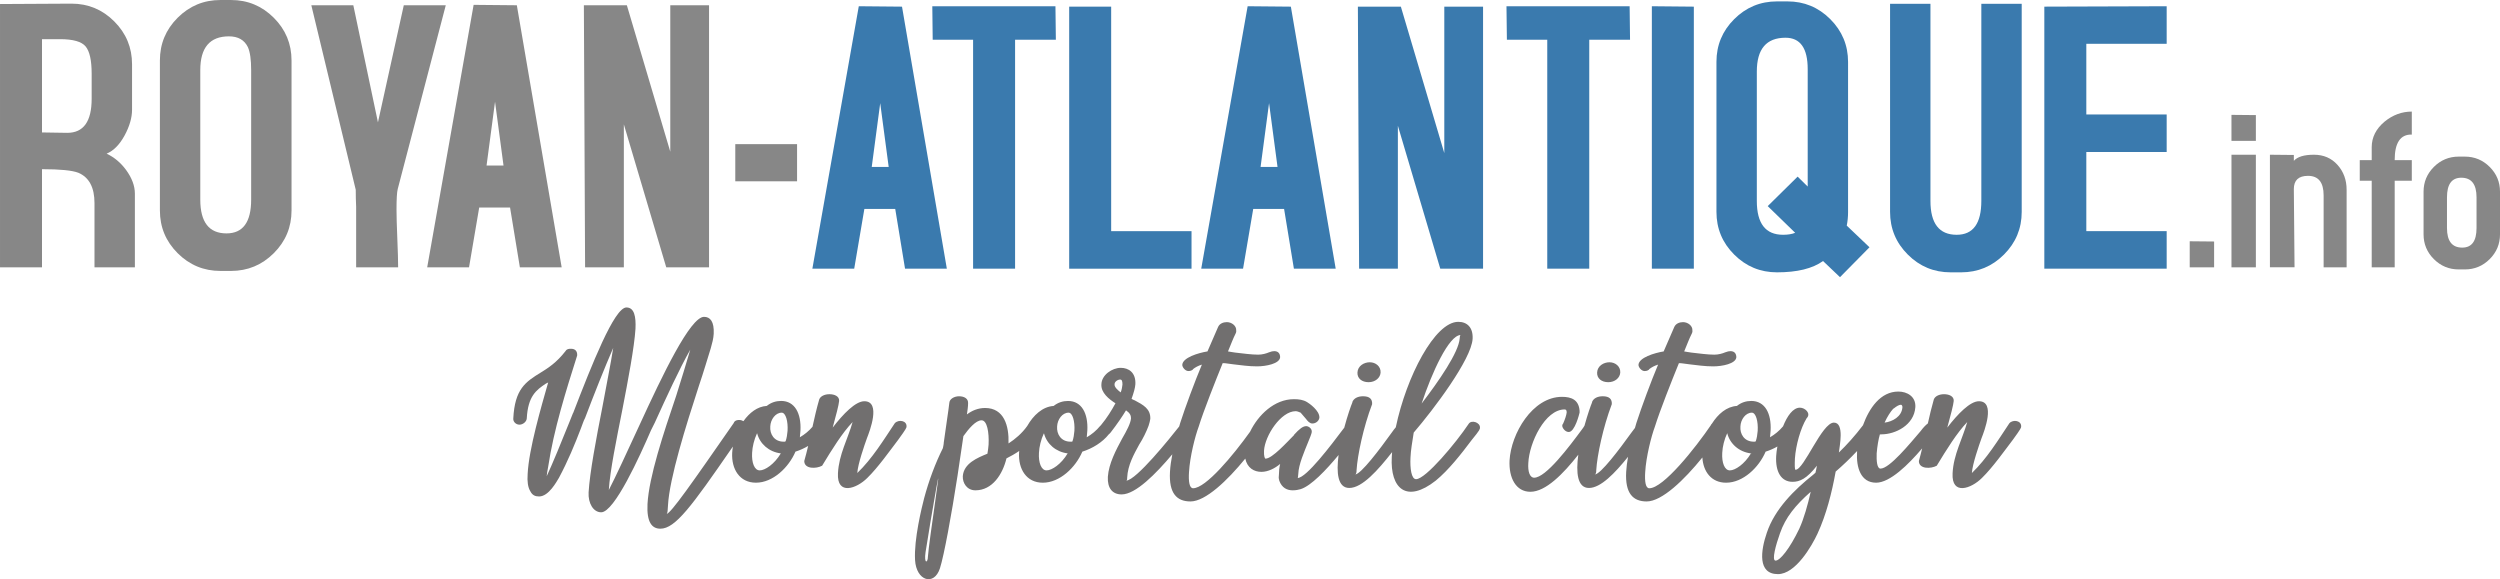
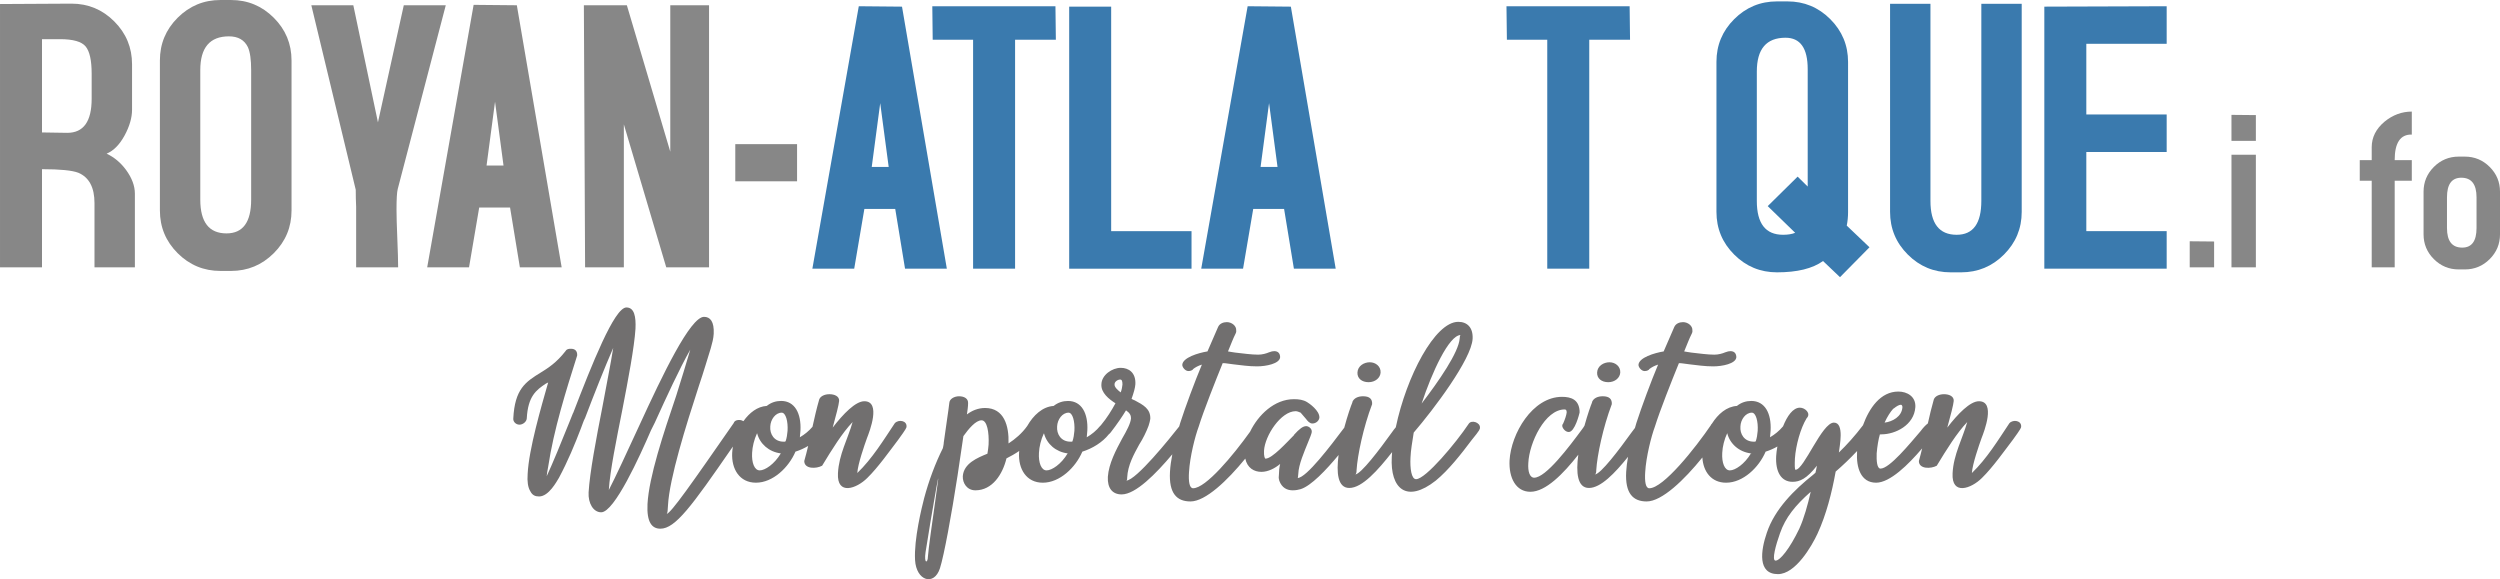
<svg xmlns="http://www.w3.org/2000/svg" version="1.1" id="Calque_1" x="0px" y="0px" width="300px" height="69.505px" viewBox="13.038 10.102 300 69.505" enable-background="new 13.038 10.102 300 69.505" xml:space="preserve">
  <g id="Calque_1_1_">
    <g>
      <path fill="#716F6F" d="M120.413,60.888c-1.336,2.004-2.707,4.254-4.5,5.977c0.071-1.09,0.844-3.305,1.16-4.184    c0.317-0.809,1.723-4.43-0.316-4.43c-1.055,0-2.531,1.512-3.797,3.164c0.387-1.407,0.738-2.743,0.773-3.199    c0.036-0.564-0.563-0.809-1.16-0.809s-1.09,0.246-1.23,0.632c-0.314,1.082-0.563,2.179-0.806,3.279    c-0.463,0.535-0.958,0.93-1.515,1.256c0.035-0.317,0.035-0.493,0.07-0.809c0.105-2.039-0.668-3.55-2.321-3.55    c-0.597,0-1.195,0.176-1.722,0.598c-1.117,0.065-2.081,0.816-2.799,1.83c-0.146-0.09-0.323-0.144-0.508-0.144    c-0.141,0-0.492,0-0.668,0.353l0.07-0.071c-5.133,7.385-7.559,10.864-8.121,11.005c0.14-0.069,0.14-0.527,0.175-1.056    c0.176-3.234,2.145-9.528,3.692-14.275c0.598-1.758,1.055-3.34,1.442-4.57c0.175-0.633,0.316-1.125,0.351-1.723    c0.071-1.476-0.422-2.038-1.16-2.038c-1.653,0-4.993,6.995-7.77,13.043c-1.477,3.199-2.918,6.329-3.657,7.735    c0.141-2.285,0.915-6.048,1.617-9.599c0.704-3.621,1.442-7.523,1.583-9.74c0.07-1.476-0.141-2.565-1.09-2.565    c-1.442,0-4.149,6.855-6.399,12.692v-0.036l-0.422,1.056c-0.879,2.216-2.145,5.273-2.743,6.54c0.035-0.281,0.07-0.669,0.175-1.125    c0.668-4.466,2.145-9.142,3.481-13.361c0.035-0.492-0.211-0.809-0.738-0.809c-0.252,0-0.499,0.014-0.649,0.267    c-1.084,1.391-2.063,2.021-2.973,2.581c-1.828,1.125-3.129,1.969-3.305,5.521c-0.035,0.386,0.316,0.739,0.739,0.739    c0.421,0,0.844-0.353,0.878-0.739c0.141-2.672,1.125-3.41,2.286-4.184L78.817,56c-0.843,2.954-2.32,8.016-2.461,10.97    c-0.07,0.915,0.035,1.618,0.317,2.075c0.246,0.492,0.597,0.632,1.055,0.632c1.159,0,2.109-1.792,2.39-2.25    c1.055-1.969,1.899-4.007,2.637-5.941c0.176-0.422,0.281-0.843,0.493-1.23c1.054-2.778,2.32-5.978,3.375-8.404    c-0.317,2.039-0.844,4.571-1.301,7.102c-0.738,3.763-1.512,7.839-1.653,10.231c-0.07,1.301,0.563,2.392,1.512,2.392    c1.582,0,4.641-6.752,5.977-9.846l0.457-0.914c1.407-3.094,2.954-6.469,4.254-8.753c-0.491,1.721-1.09,3.585-1.687,5.52    c-1.547,4.571-3.27,9.739-3.446,13.009c-0.105,2.179,0.527,2.952,1.547,2.952c1.793,0,3.763-2.707,8.544-9.634    c0.052-0.068,0.105-0.145,0.159-0.218c-0.044,0.254-0.076,0.505-0.087,0.745c-0.105,1.935,0.879,3.587,2.848,3.587    c2.039,0,3.938-1.828,4.747-3.727c0.524-0.165,1.04-0.397,1.521-0.682c-0.143,0.604-0.295,1.206-0.467,1.807    c0,0.983,1.442,0.949,2.145,0.563c1.195-1.969,2.391-3.904,3.656-5.24c-0.563,2.005-1.652,3.903-1.758,6.153    c-0.14,2.708,2.251,1.828,3.516,0.562c1.301-1.265,2.708-3.269,3.728-4.604c0.949-1.301,0.984-1.441,0.984-1.547    C121.89,60.571,120.87,60.395,120.413,60.888z M106.842,59.622c0.492,0,0.773,1.055,0.703,2.18    c-0.033,0.434-0.103,0.868-0.23,1.243c-0.03,0.016-0.057,0.039-0.087,0.059h-0.139c-1.16,0-1.688-0.915-1.618-1.829    C105.506,60.43,106.103,59.622,106.842,59.622z M104.205,66.548c-0.633,0-0.984-0.914-0.914-2.11    c0.035-0.729,0.242-1.595,0.585-2.328c0.007-0.001,0.013-0.002,0.02-0.005c0.324,1.25,1.4,2.218,2.824,2.401    c0.004,0.003,0.007,0.008,0.011,0.012C105.957,65.813,104.837,66.548,104.205,66.548z" />
      <path fill="#716F6F" d="M177.268,55.965c0.809,0,1.406-0.527,1.442-1.161c0.036-0.739-0.598-1.23-1.3-1.23    c-0.669,0-1.442,0.422-1.478,1.23C175.897,55.507,176.461,55.965,177.268,55.965z" />
      <path fill="#716F6F" d="M189.258,60.992c-1.477,2.216-5.133,6.611-6.293,6.611c-0.563,0-0.738-1.301-0.668-2.603    c0.036-0.878,0.211-1.863,0.387-2.988c2.39-2.778,6.926-8.791,7.068-11.251c0.069-1.336-0.633-2.039-1.723-2.039    c-2.811,0-6.227,6.577-7.496,12.655c-0.14,0.162-0.299,0.365-0.486,0.635c-1.442,2.005-3.691,4.994-4.395,5.029    c0.141-0.036,0.175-0.282,0.175-0.527c0.106-1.759,0.809-5.134,1.865-7.912c0.035-0.597-0.281-0.949-1.09-0.949    c-0.562,0-1.125,0.21-1.3,0.738l0.036-0.035c-0.181,0.417-0.604,1.627-0.992,3.078l-0.099,0.122    c-1.478,1.968-4.43,5.871-5.485,5.907c0.035-0.036,0.035-0.176,0.07-0.493c0.035-1.125,0.738-2.707,1.16-3.762    c0.211-0.492,0.458-1.125,0.458-1.267c0.036-0.422-0.386-0.701-0.668-0.701c-0.387,0-0.809,0.316-1.477,1.054h0.036    c-0.845,0.845-2.637,2.847-3.446,2.847c-0.071,0-0.211-0.28-0.177-0.949c0.105-1.828,2.04-4.747,3.798-4.747    c0.14,0,0.386,0.071,0.598,0.177l0.633,0.738c0.21,0.281,0.457,0.563,0.773,0.563c0.458,0,0.809-0.352,0.844-0.704    c0.036-0.843-1.231-1.722-1.477-1.863c-0.458-0.281-0.984-0.352-1.583-0.352c-2.348,0-4.292,1.905-5.256,3.903    c-2.044,2.858-5.313,6.785-6.838,6.785c-0.457,0-0.563-0.844-0.492-1.934c0.105-1.863,0.738-4.325,1.16-5.45    c0.598-1.933,2.039-5.554,2.883-7.629c0.457,0,0.562,0.07,1.266,0.141c0.914,0.106,1.863,0.246,2.848,0.246    c1.09,0,2.708-0.316,2.778-1.088c0-0.423-0.211-0.739-0.703-0.739c-0.175,0-0.351,0.036-0.633,0.142    c-0.316,0.139-0.808,0.28-1.3,0.28c-0.774,0-1.828-0.142-2.742-0.247c-0.387-0.035-0.563-0.106-0.878-0.141    c0.457-1.09,0.562-1.441,0.914-2.144c0.106-0.211,0.07-0.316,0.07-0.388c0.036-0.527-0.527-0.983-1.125-0.983    c-0.422,0-0.879,0.176-1.055,0.598l-1.266,2.917c-1.09,0.176-2.988,0.739-3.024,1.618c0,0.28,0.352,0.738,0.738,0.738    c0.281,0,0.457-0.105,0.563-0.211h-0.036c0.317-0.247,0.633-0.422,1.09-0.563c-0.844,2.005-2.004,5.134-2.601,6.998    c-0.039,0.132-0.082,0.28-0.125,0.428c-1.141,1.451-5.145,6.43-6.346,6.498c0.07-0.036,0.105-0.105,0.105-0.353    c0.071-1.512,0.809-2.813,1.441-3.972c0.458-0.704,0.879-1.583,1.125-2.25c0.105-0.282,0.176-0.633,0.211-0.844    c0.035-1.195-0.809-1.652-1.934-2.25l0.035,0.035l-0.351-0.175c0.281-0.809,0.422-1.301,0.457-1.758    c0.071-1.406-0.808-1.969-1.758-1.969c-1.019,0-2.285,0.844-2.319,1.969c-0.071,1.02,0.914,1.794,1.688,2.286    c-0.458,0.844-1.02,1.758-1.723,2.602c-0.019,0.019-0.031,0.038-0.047,0.057c-0.019,0.017-0.041,0.028-0.058,0.049    c-0.493,0.597-1.02,1.019-1.618,1.371c0.035-0.317,0.035-0.493,0.071-0.809c0.105-2.038-0.668-3.55-2.321-3.55    c-0.598,0-1.195,0.176-1.722,0.598c-1.323,0.079-2.435,1.111-3.174,2.411c-0.628,0.885-1.45,1.573-2.241,2.088    c0.07-2.11-0.528-4.254-2.813-4.254c-0.843,0-1.582,0.317-2.179,0.773c0.07-0.492,0.14-0.949,0.14-1.336    c0.035-0.563-0.457-0.843-1.089-0.843c-0.563,0-1.125,0.316-1.161,0.773c-0.106,0.984-0.386,2.672-0.668,4.782    c0,0.21-0.07,0.457-0.106,0.668c-0.914,1.828-1.687,3.902-2.25,6.012c-0.282,1.091-1.231,4.923-1.09,7.419    c0.14,2.496,2.285,3.164,2.988,0.985c0.492-1.548,1.371-6.33,2.11-11.111l0.703-4.747c0.633-0.878,1.477-1.898,2.18-1.898    c0.668,0,0.914,1.441,0.843,2.918c-0.034,0.352-0.07,0.737-0.14,1.09c-1.196,0.491-2.848,1.16-2.954,2.707    c-0.035,0.81,0.493,1.688,1.512,1.688c2.039,0,3.27-1.932,3.727-3.832c0.499-0.249,1.021-0.543,1.532-0.893    c-0.007,0.075-0.016,0.151-0.02,0.224c-0.106,1.935,0.879,3.587,2.848,3.587c2.039,0,3.938-1.828,4.746-3.727    c1.224-0.385,2.413-1.117,3.187-2.094c0.081-0.057,0.157-0.129,0.225-0.226c0.738-0.95,1.406-1.934,1.829-2.637    c0.457,0.316,0.598,0.598,0.598,0.949c-0.036,0.598-0.527,1.512-1.055,2.426c-0.739,1.372-1.617,3.024-1.723,4.605    c-0.07,1.371,0.563,2.109,1.653,2.109c1.683,0,4.108-2.469,6.083-4.814c-0.139,0.72-0.246,1.442-0.281,2.108    c-0.141,2.567,0.808,3.551,2.46,3.551c1.799,0,4.426-2.504,6.576-5.142c0.238,1.126,1.058,1.591,1.932,1.591    c0.811,0,1.618-0.422,2.251-0.949c-0.106,0.457-0.142,0.879-0.142,1.23c-0.036,0.316-0.036,0.492,0,0.668v-0.105l0.036,0.211    c0.317,0.879,0.95,1.161,1.617,1.161c0.422,0,0.669-0.071,0.95-0.142c1.262-0.397,3.05-2.284,4.552-4.096    c-0.281,2.127-0.11,3.955,1.285,3.955c1.546,0,3.433-2.127,5.139-4.301c-0.016,0.193-0.031,0.385-0.04,0.574    c-0.211,3.833,1.793,5.59,5.274,2.847c1.547-1.266,3.059-3.199,4.325-4.886c0.984-1.196,0.984-1.301,0.984-1.477    C190.664,60.781,189.575,60.43,189.258,60.992z M188.309,50.304c-0.071,0.036-0.105,0.211-0.105,0.387    c-0.106,1.688-2.532,5.168-4.572,7.84C184.863,54.804,186.903,50.339,188.309,50.304z M124.386,76.918    c0,0.739-0.492,0.915-0.281-0.562c0.281-1.793,0.879-5.415,1.301-7.77C126.215,64.157,124.527,74.916,124.386,76.918z     M141.263,59.622c0.492,0,0.773,1.055,0.703,2.18c-0.034,0.445-0.104,0.889-0.237,1.271c-0.025,0.012-0.054,0.019-0.082,0.031    h-0.138c-1.16,0-1.688-0.915-1.618-1.829C139.927,60.43,140.525,59.622,141.263,59.622z M138.626,66.548    c-0.633,0-0.984-0.914-0.914-2.11c0.035-0.724,0.24-1.582,0.579-2.312c0.011-0.001,0.021-0.003,0.032-0.003    c0.33,1.246,1.408,2.21,2.834,2.385l0.008-0.016c0.004,0.005,0.006,0.011,0.01,0.016h-0.018    C140.384,65.809,139.26,66.548,138.626,66.548z M146.784,56.211c0-0.316,0.387-0.563,0.668-0.563c0.21,0,0.281,0.176,0.281,0.598    c-0.035,0.276-0.071,0.586-0.205,0.929c-0.01,0.001-0.019,0.001-0.028,0.002C147.153,56.9,146.749,56.557,146.784,56.211z" />
      <path fill="#716F6F" d="M206.029,55.965c0.808,0,1.406-0.527,1.441-1.161c0.036-0.739-0.597-1.23-1.3-1.23    c-0.669,0-1.442,0.422-1.478,1.23C204.658,55.507,205.222,55.965,206.029,55.965z" />
      <path fill="#716F6F" d="M254.164,60.888c-1.336,2.004-2.707,4.254-4.501,5.977c0.071-1.09,0.845-3.305,1.161-4.184    c0.316-0.809,1.723-4.43-0.316-4.43c-1.056,0-2.532,1.512-3.797,3.164c0.387-1.407,0.739-2.743,0.774-3.199    c0.035-0.564-0.563-0.809-1.16-0.809c-0.597,0-1.09,0.246-1.23,0.632c-0.275,0.949-0.498,1.91-0.714,2.874    c-0.261,0.195-0.57,0.518-0.868,0.923c-1.301,1.511-3.727,4.5-4.817,4.5c-0.422,0-0.491-0.949-0.457-1.827    c0.07-0.844,0.21-1.689,0.387-2.286c0.175,0.036,0,0,0.211,0c1.617,0,3.903-1.089,4.043-3.27c0.071-1.266-0.985-1.863-2.039-1.863    c-2.149,0-3.498,1.993-4.246,4.047c-0.966,1.274-1.96,2.369-2.892,3.266c0.071-0.704,0.703-3.587-0.598-3.587    c-1.441,0-3.586,5.661-4.605,5.661c-0.105,0-0.105-0.598-0.071-1.371c0.106-1.547,0.669-3.622,1.407-4.817    c0.563-0.562-0.174-1.265-0.808-1.265c-0.837,0-1.53,1.004-2.024,2.24c-0.478,0.564-0.988,0.973-1.563,1.311    c0.036-0.317,0.036-0.493,0.069-0.809c0.106-2.038-0.667-3.55-2.32-3.55c-0.597,0-1.196,0.176-1.723,0.598    c-1.229,0.073-2.272,0.971-3.007,2.14c-0.043,0.039-0.087,0.081-0.122,0.144l0.07-0.069c-1.933,2.847-5.766,7.665-7.454,7.665    c-0.458,0-0.563-0.844-0.492-1.934c0.106-1.863,0.739-4.325,1.16-5.45c0.599-1.933,2.04-5.554,2.885-7.629    c0.456,0,0.562,0.07,1.265,0.14c0.914,0.106,1.863,0.246,2.848,0.246c1.089,0,2.708-0.316,2.778-1.088    c0-0.423-0.212-0.739-0.704-0.739c-0.176,0-0.352,0.036-0.633,0.142c-0.316,0.139-0.808,0.28-1.301,0.28    c-0.773,0-1.828-0.142-2.742-0.247c-0.386-0.035-0.563-0.106-0.879-0.141c0.458-1.09,0.563-1.441,0.915-2.144    c0.106-0.211,0.07-0.316,0.07-0.388c0.036-0.527-0.528-0.983-1.125-0.983c-0.422,0-0.879,0.176-1.055,0.598l-1.266,2.917    c-1.089,0.176-2.989,0.739-3.023,1.618c0,0.28,0.351,0.738,0.738,0.738c0.282,0,0.457-0.105,0.563-0.211h-0.036    c0.317-0.247,0.633-0.422,1.09-0.563c-0.844,2.005-2.004,5.134-2.603,6.998c-0.054,0.185-0.112,0.386-0.174,0.6    c-0.125,0.151-0.262,0.328-0.423,0.56c-1.442,2.006-3.691,4.993-4.395,5.028c0.14-0.035,0.175-0.282,0.175-0.528    c0.105-1.757,0.809-5.133,1.864-7.91c0.036-0.597-0.28-0.95-1.09-0.95c-0.563,0-1.125,0.211-1.3,0.739l0.036-0.036    c-0.17,0.394-0.555,1.49-0.925,2.828c-0.083,0.141-0.174,0.288-0.271,0.407c-1.583,2.144-4.361,5.836-5.766,5.836    c-0.529,0-0.774-0.738-0.703-1.759c0.105-2.426,2.003-6.433,4.359-6.433c0.142,0,0.247,0.07,0.247,0.352    c-0.036,0.353-0.211,0.844-0.423,1.335c-0.14,0.177-0.105,0.247-0.105,0.317c0,0.176,0.317,0.703,0.774,0.703    c0.738,0,1.265-2.179,1.3-2.321v-0.246c-0.106-1.301-0.984-1.652-2.11-1.652c-3.55,0-6.118,4.43-6.293,7.63    c-0.105,2.109,0.773,3.763,2.496,3.763c1.841,0,3.944-2.148,5.753-4.449c-0.289,2.143-0.123,3.991,1.279,3.991    c1.413,0,3.108-1.774,4.691-3.739c-0.111,0.619-0.194,1.233-0.225,1.807c-0.142,2.566,0.808,3.551,2.46,3.551    c1.831,0,4.515-2.593,6.684-5.277c0.097,1.683,1.069,3.027,2.844,3.027c2.04,0,3.938-1.828,4.747-3.727    c0.483-0.152,0.96-0.36,1.41-0.615c-0.076,0.421-0.125,0.813-0.145,1.142c-0.104,1.898,0.599,3.094,1.97,3.094    c0.844,0,1.688-0.353,2.918-1.934c-0.036,0.246-0.105,0.563-0.175,0.845l-0.281,0.246c-2.25,1.793-4.606,4.113-5.556,6.961    c-0.738,2.146-1.125,4.958,1.336,4.958c2.11,0,4.043-3.34,4.747-4.853c1.055-2.285,1.723-4.922,2.18-7.454    c0.812-0.695,1.698-1.534,2.572-2.466c-0.001,0.048-0.006,0.097-0.006,0.145c-0.105,1.795,0.422,3.658,2.285,3.658    c1.665,0,3.867-2.166,5.526-4.119c-0.123,0.507-0.248,1.012-0.392,1.518c0,0.983,1.442,0.949,2.145,0.563    c1.196-1.969,2.391-3.904,3.657-5.24c-0.563,2.005-1.652,3.903-1.757,6.153c-0.142,2.708,2.25,1.828,3.516,0.562    c1.3-1.265,2.707-3.269,3.728-4.604c0.949-1.301,0.983-1.441,0.983-1.547C255.641,60.571,254.621,60.395,254.164,60.888z     M223.257,59.622c0.493,0,0.775,1.055,0.704,2.18c-0.033,0.443-0.104,0.886-0.236,1.264c-0.006,0.002-0.012,0.002-0.018,0.004    c-0.035,0.012-0.067,0.021-0.101,0.033h-0.101c-1.161,0-1.688-0.915-1.618-1.829C221.922,60.43,222.519,59.622,223.257,59.622z     M220.621,66.548c-0.633,0-0.985-0.914-0.914-2.11c0.035-0.738,0.246-1.617,0.598-2.355c-0.001-0.005-0.001-0.009-0.001-0.013    c0.002,0,0.005,0,0.008,0c-0.002,0.004-0.005,0.008-0.007,0.014c0.316,1.266,1.405,2.25,2.847,2.426l0.017-0.035    c0.017,0.015,0.026,0.022,0.04,0.035h-0.057C222.379,65.809,221.254,66.548,220.621,66.548z M226.106,77.377    c-0.491,0,0.036-1.899,0.528-3.271c0.665-1.927,1.856-3.365,3.673-4.976c0.004,0.002,0.009,0.003,0.013,0.004    c-0.35,1.541-0.806,3.185-1.366,4.409C227.795,75.971,226.634,77.377,226.106,77.377z M240.276,59.13    c0.386-0.316,0.667-0.458,0.879-0.458c0.07,0,0.176,0.105,0.176,0.283c-0.07,1.149-1.211,1.746-2.121,1.858    c-0.005-0.005-0.01-0.01-0.014-0.015c0.315-0.695,0.696-1.285,1.045-1.667H240.276z" />
    </g>
    <path fill="#878787" d="M29.222,42.18h-4.845v-7.705c0-1.874-0.641-3.085-1.923-3.635c-0.737-0.291-2.196-0.436-4.376-0.436V42.18   h-5.039V10.586l8.577-0.048c2.002,0,3.714,0.712,5.136,2.136c1.421,1.423,2.132,3.138,2.132,5.144v5.436   c0,0.971-0.299,2.006-0.896,3.105c-0.598,1.1-1.316,1.828-2.156,2.184c0.904,0.421,1.679,1.068,2.326,1.941   c0.71,0.971,1.066,1.926,1.066,2.864V42.18z M24.037,21.956v-3.017c0-1.591-0.241-2.677-0.722-3.261   c-0.48-0.583-1.505-0.876-3.075-0.876h-2.163v11.193l3.027,0.048C23.06,26.044,24.037,24.681,24.037,21.956" />
    <path fill="#878787" d="M48.022,35.357c0,2.001-0.711,3.71-2.132,5.129c-1.422,1.418-3.133,2.128-5.136,2.128h-1.26   c-2.003,0-3.715-0.709-5.137-2.128c-1.421-1.419-2.131-3.128-2.131-5.129V17.359c0-1.999,0.71-3.709,2.131-5.128   c1.422-1.418,3.133-2.128,5.137-2.128h1.26c2.003,0,3.714,0.71,5.136,2.128c1.421,1.419,2.132,3.13,2.132,5.128V35.357z    M43.177,34.055V18.517c0-1.254-0.13-2.171-0.388-2.75c-0.42-0.868-1.179-1.303-2.277-1.303c-2.293,0-3.44,1.352-3.44,4.054v15.539   c0,2.703,1.05,4.053,3.15,4.053C42.191,38.108,43.177,36.758,43.177,34.055" />
    <path fill="#878787" d="M66.531,10.732L60.767,32.78c-0.099,0.387-0.147,1.21-0.147,2.471c0,0.775,0.032,1.938,0.097,3.488   c0.065,1.551,0.097,2.698,0.097,3.441h-5.039v-7.269c-0.032-0.646-0.048-1.324-0.048-2.035l-5.33-22.144h5.039l2.956,14.052   l3.101-14.052H66.531z" />
    <path fill="#878787" d="M80.438,42.18h-5.015l-1.177-7.172h-3.704l-1.22,7.172h-5.02l5.571-31.496l5.186,0.049L80.438,42.18z    M73.46,29.969l-1.018-7.656l-1.017,7.656H73.46z" />
    <polygon fill="#878787" points="98.124,42.18 92.987,42.18 87.9,25.026 87.9,42.18 83.249,42.18 83.103,10.732 88.26,10.732    93.472,28.307 93.472,10.732 98.124,10.732  " />
    <rect x="101.272" y="27.4" fill="#878787" width="7.414" height="4.458" />
    <polygon fill="#878787" points="278.731,42.18 275.804,42.18 275.804,39.055 278.731,39.083  " />
    <path fill="#878787" d="M283.742,27.01h-2.928v-3.124l2.928,0.028V27.01z M283.742,42.179h-2.927V28.669h2.927V42.179z" />
-     <path fill="#878787" d="M294.632,32.874v9.305h-2.759v-8.63c0-1.564-0.624-2.346-1.874-2.346c-1.133,0-1.7,0.53-1.7,1.591   l0.084,9.384h-2.954V28.669l2.87,0.029v0.703c0.431-0.487,1.233-0.732,2.411-0.732c1.157,0,2.101,0.407,2.83,1.22   C294.268,30.702,294.632,31.697,294.632,32.874" />
    <path fill="#878787" d="M302.456,31.794h-2.055V42.18h-2.758V31.794h-1.435v-2.477h1.435v-1.548c0-1.182,0.513-2.204,1.54-3.067   c0.987-0.807,2.079-1.21,3.272-1.21v2.758c-1.369-0.037-2.055,0.985-2.055,3.068h2.055V31.794L302.456,31.794z" />
    <path fill="#878787" d="M313.039,38.22c0,1.161-0.414,2.154-1.24,2.977c-0.825,0.824-1.819,1.236-2.982,1.236h-0.73   c-1.165,0-2.159-0.412-2.984-1.236c-0.825-0.823-1.238-1.816-1.238-2.977v-5.111c0-1.162,0.413-2.153,1.238-2.978   c0.826-0.823,1.819-1.236,2.984-1.236h0.73c1.163,0,2.157,0.413,2.982,1.236c0.826,0.824,1.24,1.815,1.24,2.978V38.22z    M310.222,37.467v-3.69c0-1.565-0.609-2.349-1.828-2.349c-1.145,0-1.718,0.783-1.718,2.349v3.69c0,1.566,0.609,2.348,1.829,2.348   C309.651,39.815,310.222,39.033,310.222,37.467" />
    <path fill="#3A7AAE" d="M118.663,22.48l1.018,7.655h-2.035L118.663,22.48z M110.522,42.346h5.021l1.219-7.172h3.704l1.177,7.172   h5.016L121.279,10.9l-5.186-0.049L110.522,42.346z" />
    <polygon fill="#3A7AAE" points="124.915,10.851 124.962,14.873 129.809,14.873 129.809,42.346 134.848,42.346 134.848,14.873    139.741,14.873 139.692,10.851  " />
    <polygon fill="#3A7AAE" points="141.34,10.9 141.34,42.346 156.021,42.346 156.021,37.841 146.378,37.841 146.378,10.9  " />
    <path fill="#3A7AAE" d="M165.325,22.48l1.016,7.655h-2.034L165.325,22.48z M157.185,42.346h5.02l1.219-7.172h3.705l1.177,7.172   h5.016L167.941,10.9l-5.185-0.049L157.185,42.346z" />
-     <polygon fill="#3A7AAE" points="186.354,10.9 186.354,28.474 181.141,10.9 175.984,10.9 176.13,42.346 180.783,42.346    180.783,25.194 185.871,42.346 191.005,42.346 191.005,10.9  " />
    <polygon fill="#3A7AAE" points="193.815,10.851 193.865,14.873 198.709,14.873 198.709,42.346 203.749,42.346 203.749,14.873    208.643,14.873 208.594,10.851  " />
-     <polygon fill="#3A7AAE" points="211.26,42.346 216.299,42.346 216.299,10.9 211.26,10.851  " />
    <path fill="#3A7AAE" d="M223.857,34.223V18.684c0-2.703,1.146-4.054,3.44-4.054c1.777,0,2.665,1.256,2.665,3.765v14.094   l-1.208-1.192l-3.589,3.54l3.295,3.201c-0.388,0.159-0.872,0.238-1.454,0.238C224.907,38.275,223.857,36.926,223.857,34.223    M226.28,10.27c-2.004,0-3.715,0.71-5.137,2.128c-1.421,1.42-2.131,3.129-2.131,5.128v17.999c0,2,0.709,3.709,2.131,5.128   c1.422,1.42,3.134,2.129,5.137,2.129c2.422,0,4.264-0.452,5.523-1.357l2.035,1.938l3.539-3.588l-2.729-2.6   c0.104-0.516,0.158-1.049,0.158-1.599V17.542c0-2.003-0.712-3.716-2.132-5.139c-1.422-1.422-3.134-2.133-5.137-2.133H226.28z" />
    <path fill="#3A7AAE" d="M250.798,10.561v23.652c0,2.708-0.986,4.063-2.957,4.063c-2.1,0-3.149-1.354-3.149-4.063V10.561h-4.846   v24.964c0,2,0.709,3.709,2.132,5.128c1.421,1.42,3.133,2.129,5.136,2.129h1.26c2.003,0,3.715-0.709,5.136-2.129   c1.421-1.419,2.133-3.128,2.133-5.128V10.561H250.798z" />
    <polygon fill="#3A7AAE" points="258.357,10.899 258.357,42.346 273.039,42.346 273.039,37.84 263.396,37.84 263.396,28.342    273.039,28.342 273.039,23.836 263.396,23.836 263.396,15.357 273.039,15.357 273.039,10.851  " />
    <path fill="#716F6F" d="M88.142,45.925" />
  </g>
  <g id="Calque_2" display="none">
-     <rect x="-28.152" y="-12.224" display="inline" fill="#346798" width="608.151" height="158.224" />
-   </g>
+     </g>
</svg>